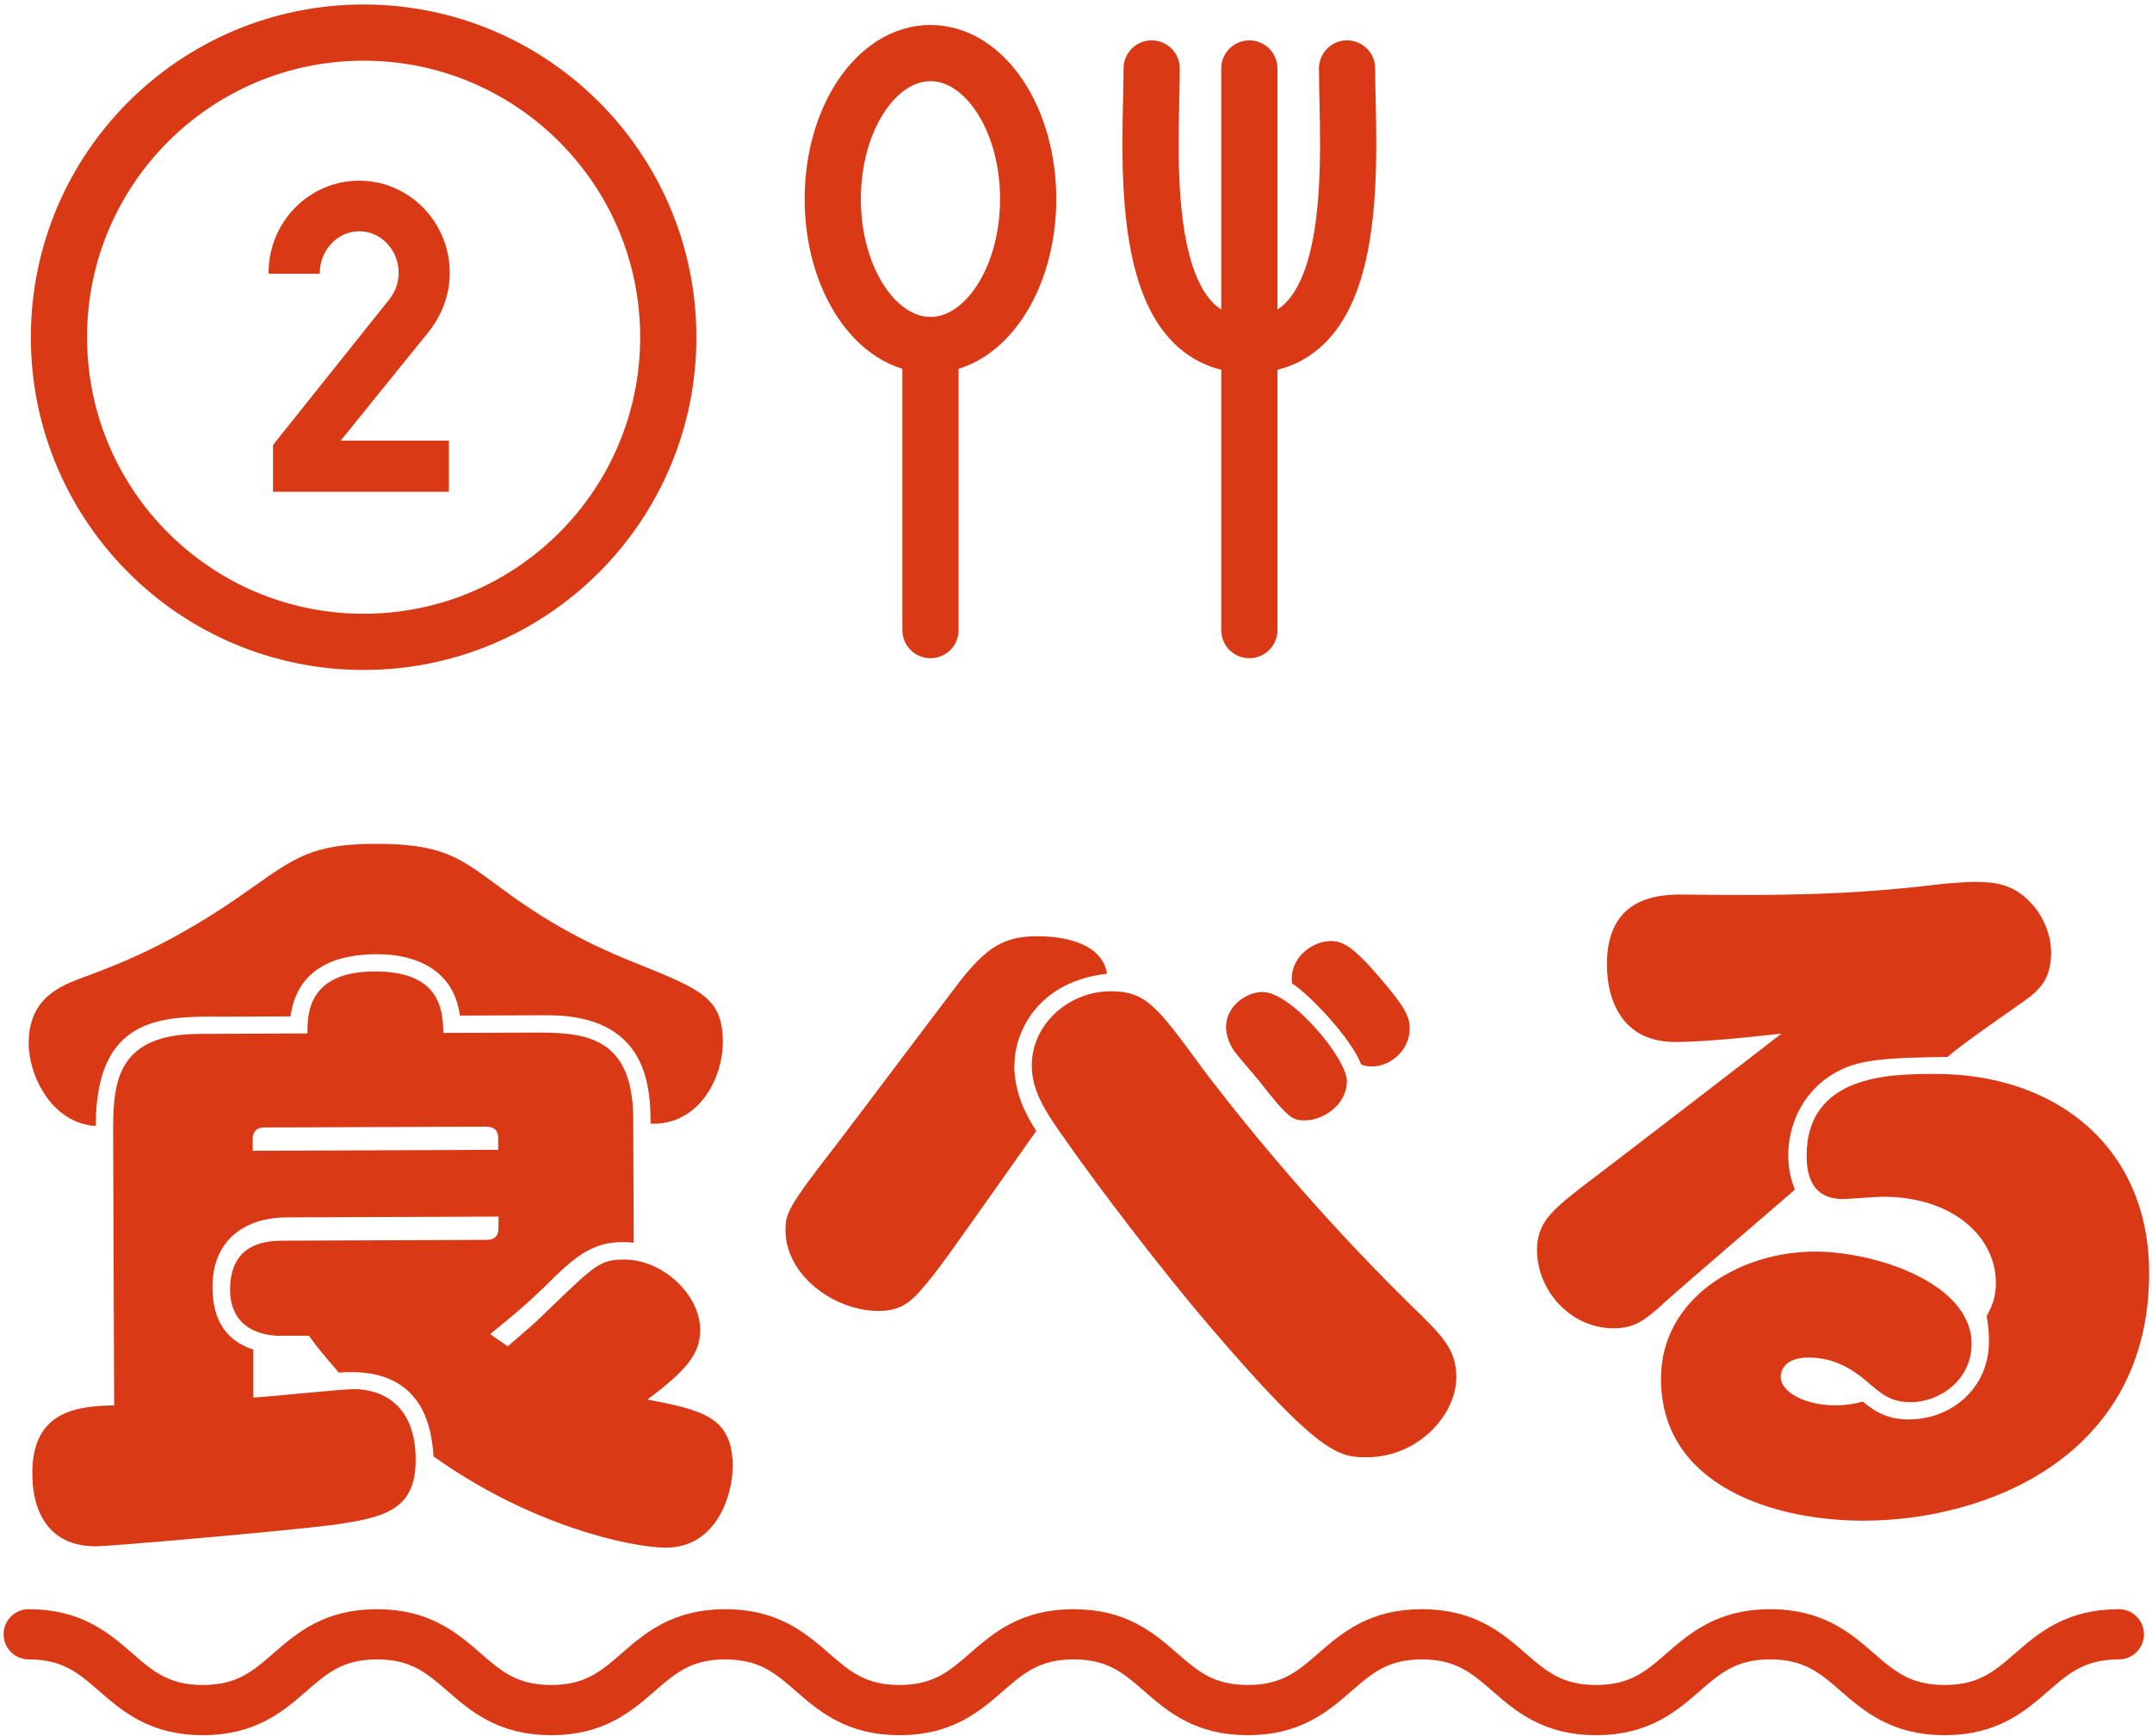
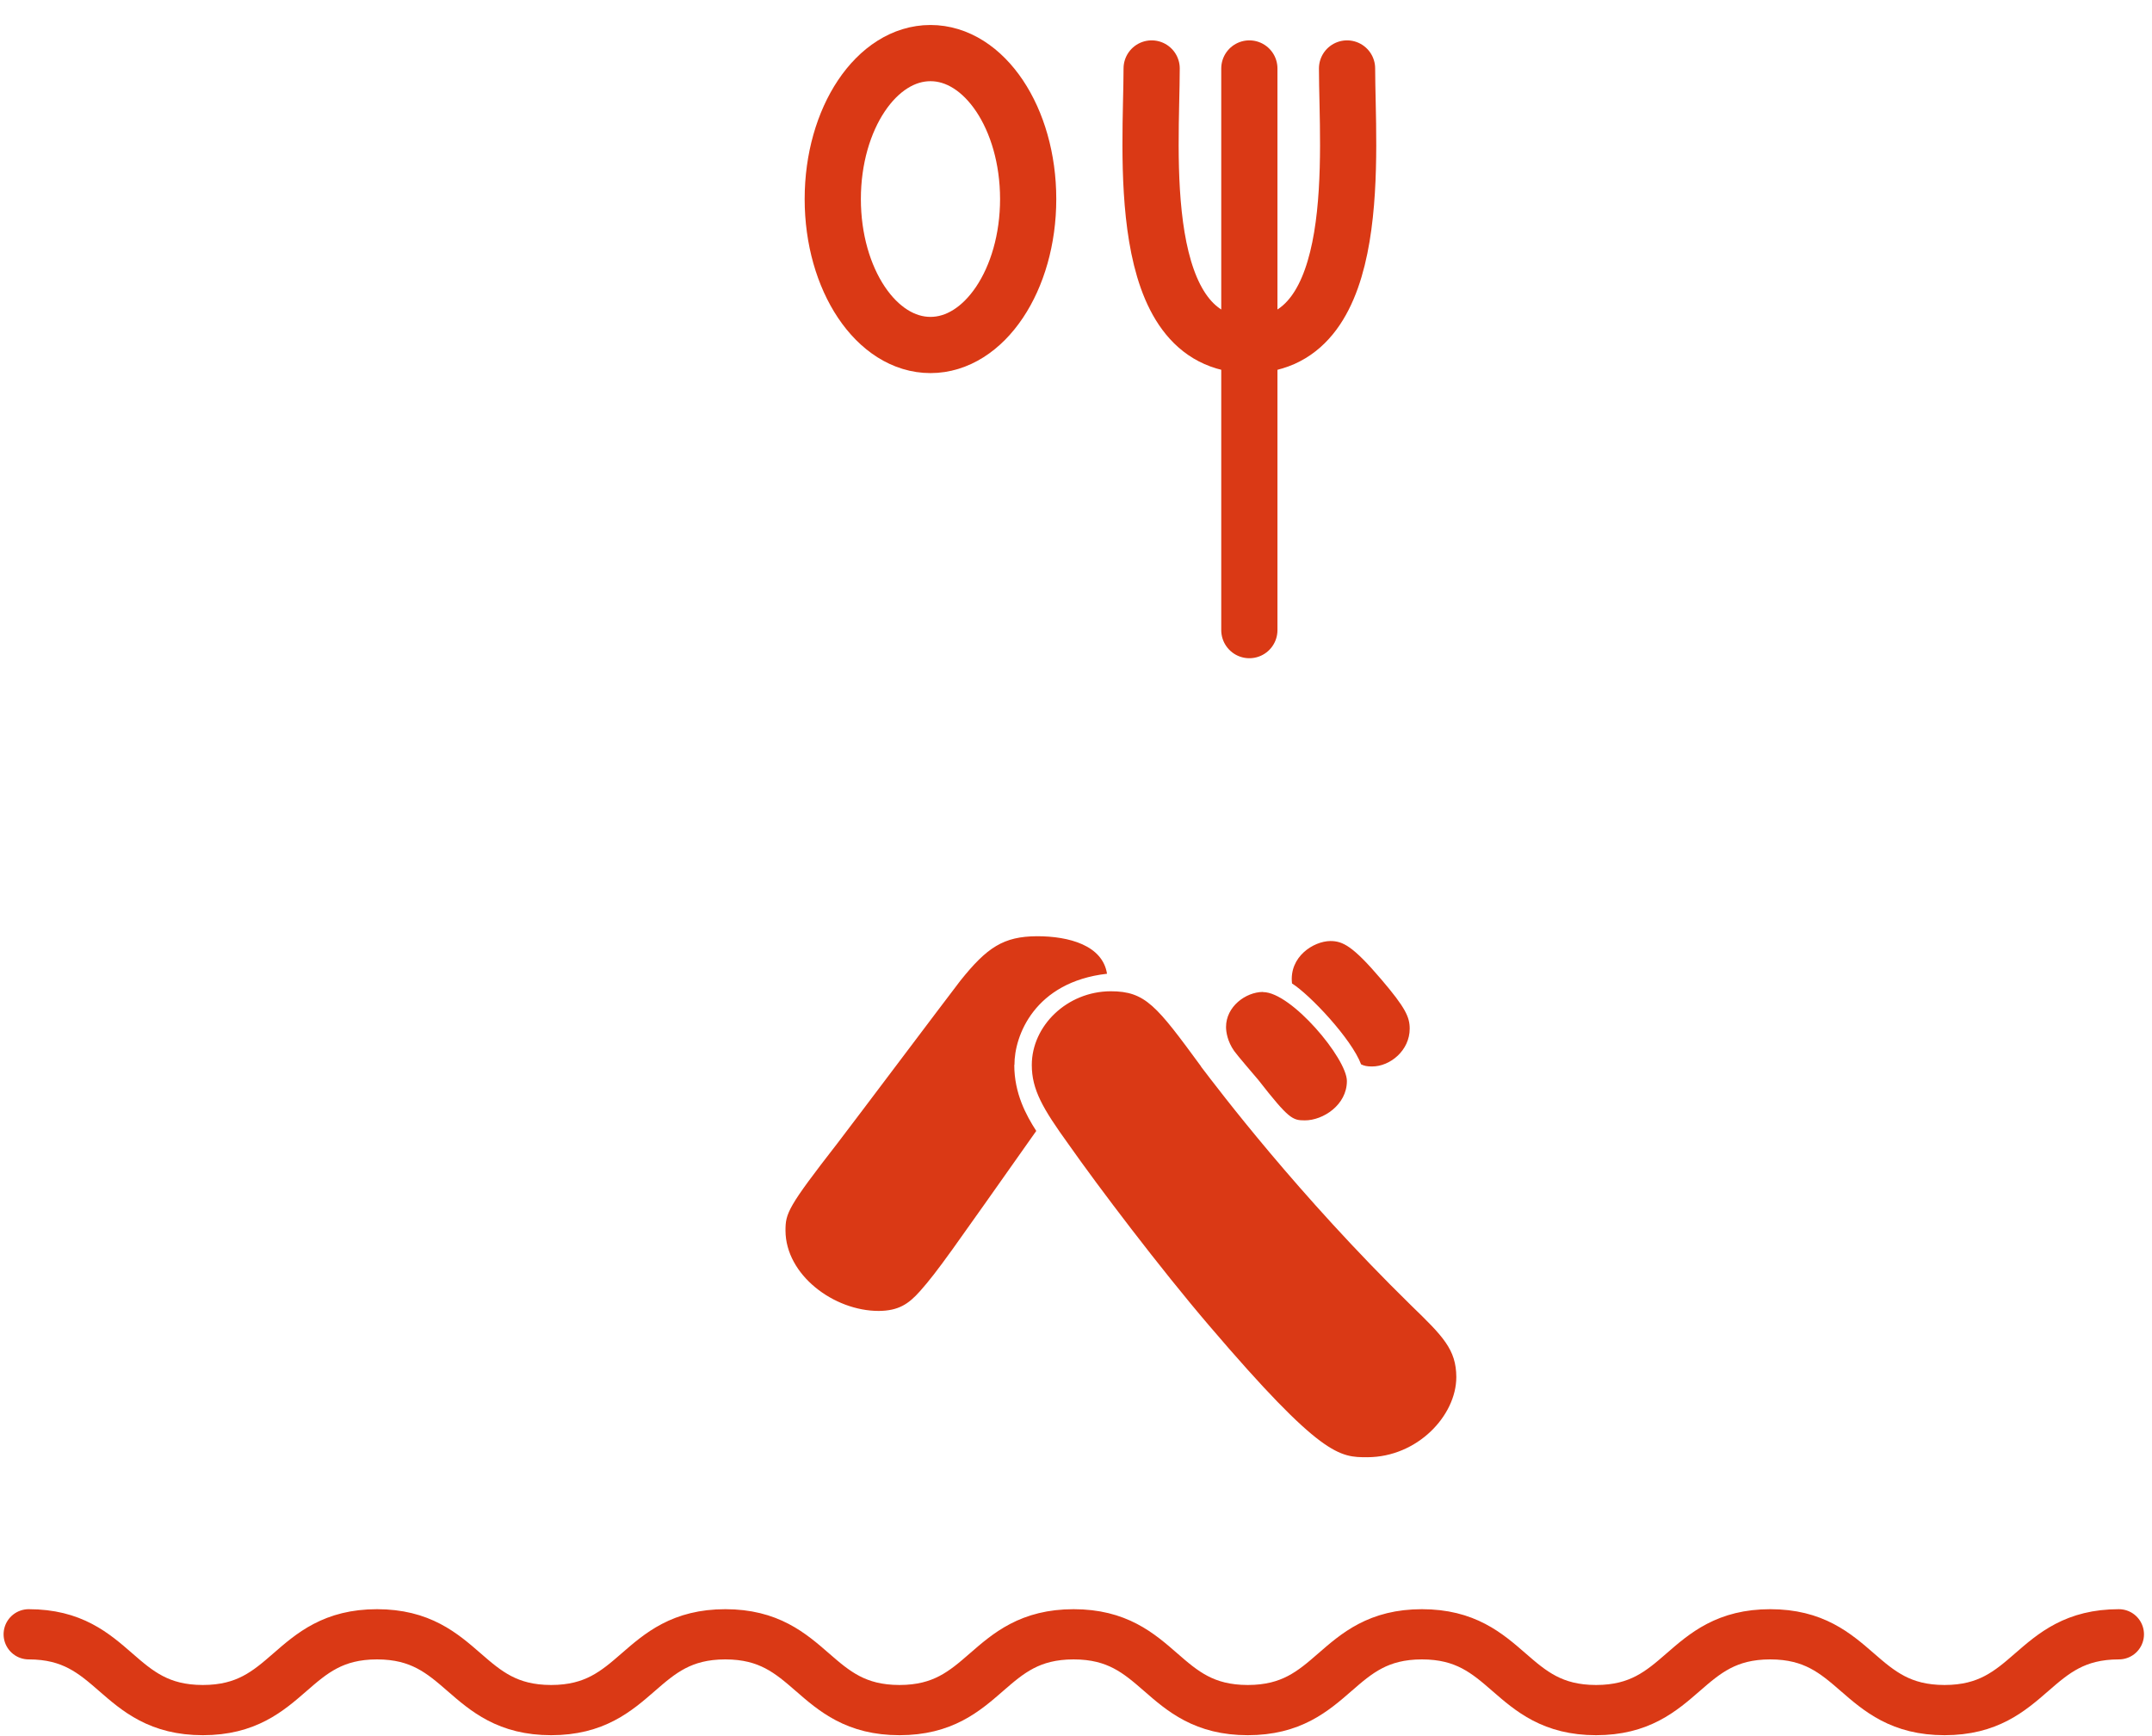
<svg xmlns="http://www.w3.org/2000/svg" width="150" height="121" viewBox="0 0 150 121" fill="none">
  <path d="M64.856 24.05C68.617 24.05 71.666 19.495 71.666 13.876C71.666 8.256 68.617 3.701 64.856 3.701C61.095 3.701 58.046 8.256 58.046 13.876C58.046 19.495 61.095 24.05 64.856 24.05Z" stroke="#DA3915" stroke-width="3.918" stroke-linecap="round" stroke-linejoin="round" />
-   <path d="M64.856 24.788V43.927" stroke="#DA3915" stroke-width="3.918" stroke-linecap="round" stroke-linejoin="round" />
  <path d="M93.893 4.773C93.893 10.396 95.195 24.05 87.083 24.05C78.971 24.05 80.273 10.396 80.273 4.773" stroke="#DA3915" stroke-width="3.918" stroke-linecap="round" stroke-linejoin="round" />
  <path d="M87.083 4.773V43.927" stroke="#DA3915" stroke-width="3.918" stroke-linecap="round" stroke-linejoin="round" />
-   <path d="M15.055 70.867C11.264 70.878 6.655 70.901 6.678 78.495C3.59 78.31 2 74.969 2 72.745C1.989 69.507 4.316 68.689 5.826 68.124C7.9 67.352 11.944 65.923 17.544 61.902C20.575 59.759 21.831 58.848 26.082 58.825C30.738 58.802 32.005 59.759 34.598 61.671C37.49 63.838 40.278 65.543 44.334 67.145C48.943 69 50.372 69.599 50.384 72.641C50.384 75.176 48.69 78.471 45.348 78.333C45.348 75.545 45.014 70.74 38.077 70.774L32.051 70.797C31.636 67.559 28.894 66.511 26.313 66.522C24.688 66.522 20.794 66.753 20.252 70.855L15.044 70.878L15.055 70.867ZM19.641 93.128C17.671 93.128 16.046 92.23 16.035 89.902C16.035 88.127 16.784 86.503 19.618 86.491L33.941 86.434C34.494 86.434 34.747 86.123 34.747 85.615V84.809L20.01 84.867C16.772 84.878 14.802 86.71 14.813 89.695C14.813 91.561 15.389 93.336 17.659 94.085V97.426C18.788 97.369 23.697 96.85 24.654 96.838C26.474 96.838 28.963 97.783 28.974 101.736C28.986 105.285 26.808 105.792 23.167 106.31C19.929 106.725 7.784 107.785 6.724 107.797C2.265 107.82 2.254 103.51 2.254 102.704C2.231 98.152 5.722 98.037 7.957 97.968L7.888 79.29C7.877 75.798 7.854 72.099 13.88 72.076L21.427 72.042C21.427 70.774 21.416 67.744 26.071 67.721C30.473 67.698 30.887 70.129 30.899 72.007L36.925 71.984C40.416 71.973 44.115 71.961 44.138 77.976L44.173 86.629C41.384 86.341 40.128 87.551 37.858 89.798C36.545 91.066 35.842 91.63 34.171 93.001C34.724 93.405 34.886 93.508 35.393 93.854C37.109 92.379 37.409 92.126 38.319 91.216C41.5 88.162 41.845 87.805 43.516 87.805C46.201 87.805 48.793 90.259 48.805 92.69C48.805 94.361 47.906 95.479 45.129 97.564C48.932 98.302 51.052 98.751 51.075 102.197C51.075 104.167 49.98 107.866 46.443 107.889C43.965 107.889 36.971 106.356 30.219 101.528C30.058 98.844 29.032 95.26 23.616 95.686C22.706 94.626 22.142 93.969 21.531 93.117H19.653L19.641 93.128ZM34.724 79.347C34.724 78.84 34.471 78.541 33.906 78.541L18.42 78.598C17.867 78.598 17.613 78.909 17.613 79.416V80.223L34.724 80.154V79.347Z" fill="#DA3915" />
  <path d="M70.698 74.243C70.698 76.213 71.516 77.734 72.23 78.84C66.239 87.321 65.386 88.588 64.13 90.006C63.323 90.916 62.621 91.377 61.249 91.388C58.115 91.388 54.762 88.876 54.751 85.788C54.751 84.578 54.9 84.164 58.369 79.704C59.728 77.93 65.72 69.956 66.93 68.378C68.797 66.038 69.949 65.278 72.288 65.266C74.512 65.266 76.851 65.9 77.162 67.882C72.104 68.458 70.698 72.215 70.71 74.231L70.698 74.243ZM83.707 74.346C84.975 76.006 90.425 83.23 98.352 90.996C100.588 93.163 101.498 94.073 101.509 95.997C101.509 98.682 98.802 101.574 95.31 101.586C93.386 101.586 92.118 101.597 84.283 92.414C80.872 88.427 76.551 82.723 74.466 79.75C72.68 77.273 71.919 75.96 71.919 74.243C71.919 71.512 74.374 69.115 77.416 69.103C79.847 69.103 80.607 70.106 83.719 74.346H83.707ZM88.04 69.161C90.01 69.161 93.882 73.793 93.882 75.36C93.882 77.031 92.222 78.103 90.955 78.103C90.091 78.103 89.837 78.01 87.705 75.28C87.452 74.98 86.23 73.563 86.023 73.263C85.562 72.606 85.458 71.95 85.458 71.592C85.458 70.175 86.818 69.161 88.028 69.15L88.04 69.161ZM90.056 68.55C89.849 66.684 91.565 65.612 92.729 65.601C93.593 65.601 94.296 65.946 96.278 68.274C97.96 70.244 98.26 70.901 98.26 71.708C98.26 73.229 96.9 74.346 95.633 74.346C95.276 74.346 95.08 74.3 94.872 74.197C94.204 72.422 91.312 69.346 90.044 68.55H90.056Z" fill="#DA3915" />
-   <path d="M115.901 90.916C114.645 92.034 113.931 92.598 112.468 92.598C109.483 92.598 107.144 89.983 107.133 87.159C107.133 85.339 108.031 84.475 110.198 82.792C110.497 82.585 123.218 72.814 124.175 72.053C120.026 72.526 118.056 72.629 116.789 72.641C113.24 72.652 112.018 69.979 112.007 67.248C111.984 62.535 115.579 62.328 117.399 62.363C125.753 62.478 130.051 62.259 135.259 61.637C135.617 61.591 137.184 61.475 137.587 61.475C139.108 61.475 140.226 61.671 141.286 62.674C142.403 63.688 142.968 65.151 142.968 66.407C142.968 68.481 141.965 69.196 140.548 70.163C139.995 70.567 136.711 72.814 135.755 73.678C131.249 73.747 129.429 73.851 127.758 74.876C125.488 76.248 124.635 78.633 124.647 80.557C124.647 81.663 124.912 82.424 125.108 82.931C122.538 85.166 118.402 88.68 115.878 90.916H115.901ZM133.093 98.947C135.928 98.947 138.658 96.85 138.635 93.462C138.635 92.852 138.578 92.345 138.474 91.745C138.728 91.284 139.131 90.535 139.119 89.418C139.108 86.18 136.054 83.403 131.203 83.426C130.8 83.426 128.876 83.587 128.472 83.587C127.263 83.587 125.938 83.092 125.926 80.615C125.903 74.899 131.779 74.876 134.81 74.865C143.314 74.83 149.766 79.969 149.801 88.669C149.847 101.528 138.486 105.976 129.982 106.01C123.656 106.033 115.798 103.591 115.775 96.147C115.751 90.478 121.305 87.263 126.468 87.252C130.57 87.228 137.414 89.383 137.426 93.681C137.426 96.159 135.259 97.737 133.185 97.749C131.768 97.749 131.157 97.196 129.993 96.193C129.233 95.582 127.965 94.626 126.041 94.638C124.324 94.638 124.117 95.652 124.117 95.963C124.117 97.126 125.995 97.979 127.919 97.968C128.68 97.968 129.291 97.864 129.844 97.703C130.454 98.21 131.365 98.959 133.093 98.959V98.947Z" fill="#DA3915" />
-   <path d="M25.345 44.745C37.073 44.745 46.581 35.237 46.581 23.508C46.581 11.78 37.073 2.272 25.345 2.272C13.616 2.272 4.109 11.78 4.109 23.508C4.109 35.237 13.616 44.745 25.345 44.745Z" stroke="#DA3915" stroke-width="3.918" stroke-linecap="round" stroke-linejoin="round" />
-   <path d="M23.743 30.721H31.29V34.282H19.03V31.021L27.062 20.962L27.096 20.927L27.154 20.835C27.546 20.351 27.788 19.717 27.788 19.026C27.788 17.424 26.555 16.122 25.045 16.122C23.536 16.122 22.291 17.424 22.291 19.026V19.084H18.754L18.719 19.026C18.719 15.466 21.554 12.596 25.034 12.596C28.514 12.596 31.348 15.466 31.348 19.026C31.348 20.593 30.772 22.01 29.873 23.14L23.743 30.721Z" fill="#DA3915" />
  <g class="wave">
    <path d="M2 113.93C8.064 113.93 8.064 119.214 14.139 119.214C20.214 119.214 20.214 113.93 26.278 113.93C32.342 113.93 32.353 119.214 38.417 119.214C44.48 119.214 44.492 113.93 50.556 113.93C56.62 113.93 56.631 119.214 62.695 119.214C68.758 119.214 68.758 113.93 74.834 113.93C80.909 113.93 80.897 119.214 86.973 119.214C93.048 119.214 93.048 113.93 99.112 113.93C105.175 113.93 105.187 119.214 111.251 119.214C117.314 119.214 117.326 113.93 123.39 113.93C129.453 113.93 129.465 119.214 135.54 119.214C141.615 119.214 141.615 113.93 147.691 113.93" stroke="#DA3915" stroke-width="3.5" stroke-linecap="round" stroke-linejoin="round" />
  </g>
</svg>